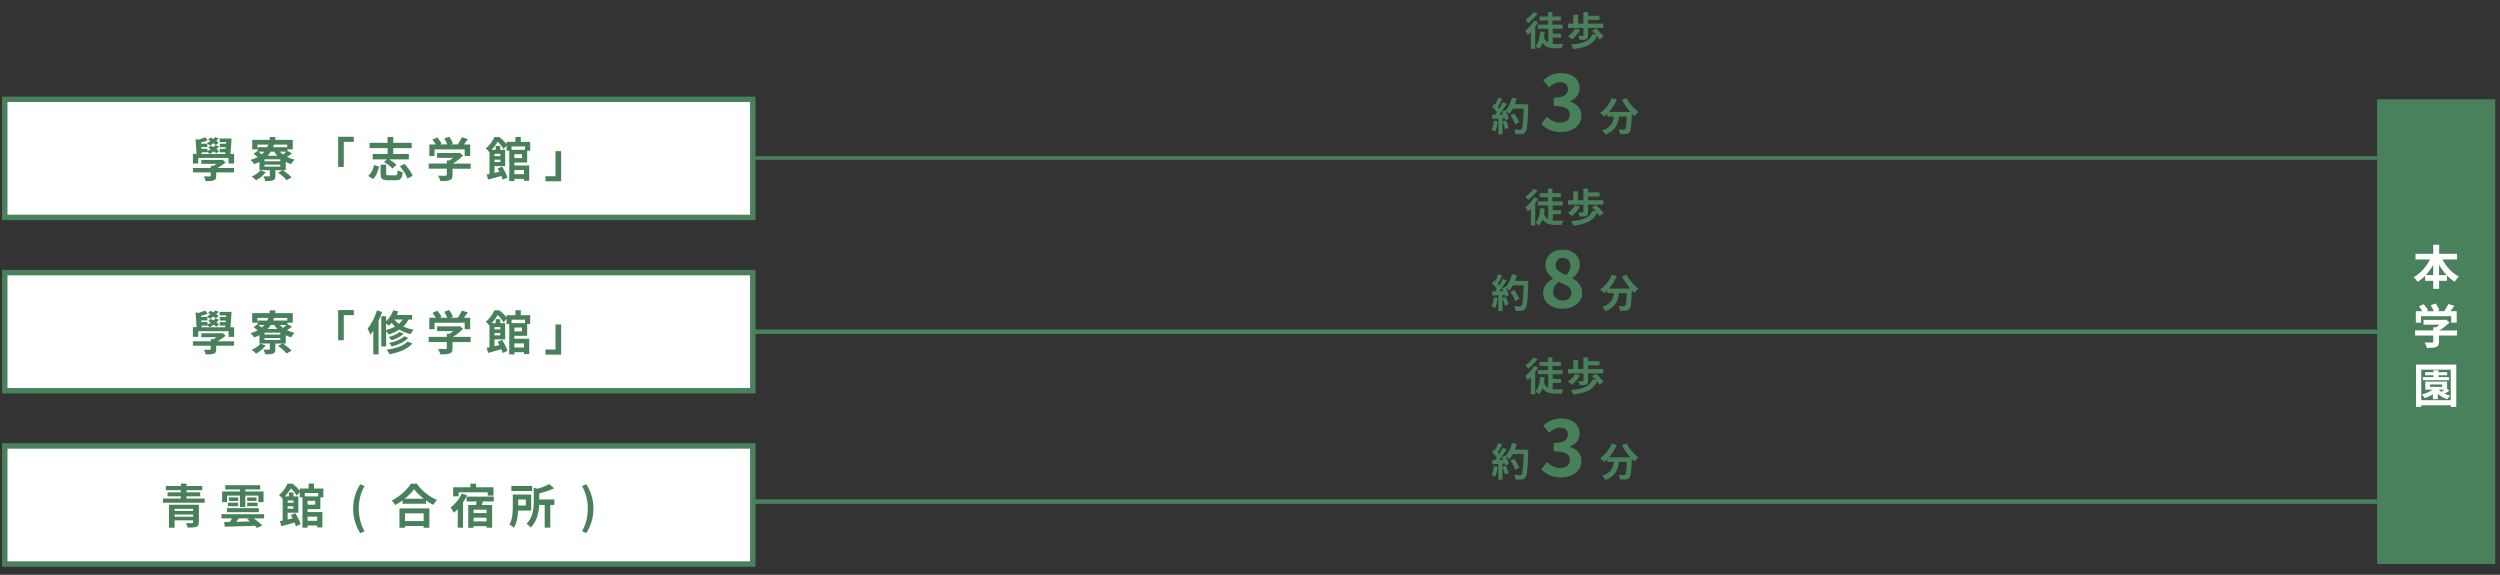
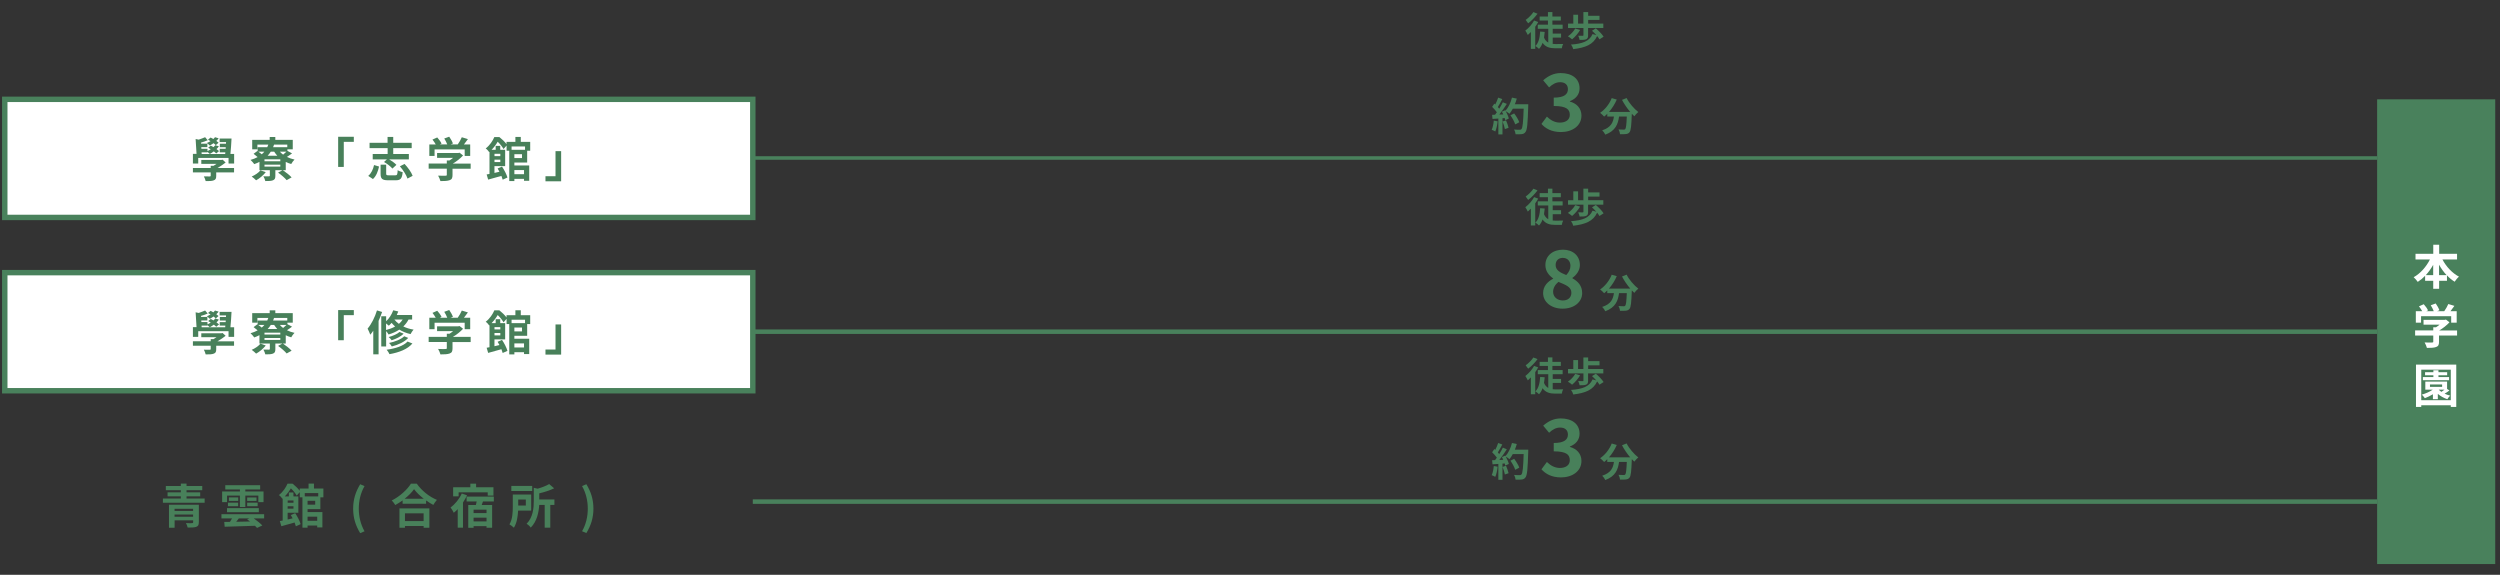
<svg xmlns="http://www.w3.org/2000/svg" id="_レイヤー_1" data-name="レイヤー 1" width="635" height="146" viewBox="0 0 635 146">
  <rect x="0" y="0" width="635" height="146" fill="#333333" stroke="none" />
  <defs>
    <style>
      .cls-1 {
        stroke-miterlimit: 10;
        stroke-width: 1.38px;
      }

      .cls-1, .cls-2, .cls-3 {
        stroke: #49815c;
      }

      .cls-1, .cls-4 {
        fill: #fff;
      }

      .cls-2 {
        stroke-width: 1.14px;
      }

      .cls-2, .cls-3 {
        fill: none;
      }

      .cls-3 {
        stroke-width: .9px;
      }

      .cls-5 {
        fill: #48805a;
      }

      .cls-5, .cls-4, .cls-6 {
        stroke-width: 0px;
      }

      .cls-6 {
        fill: #49815c;
      }
    </style>
  </defs>
  <line class="cls-3" x1="603.79" y1="40.13" x2="191.22" y2="40.13" />
  <line class="cls-2" x1="603.78" y1="84.25" x2="191.21" y2="84.25" />
  <line class="cls-2" x1="603.78" y1="127.41" x2="191.21" y2="127.41" />
  <g>
    <rect class="cls-1" x="1.21" y="25.23" width="190" height="30" />
    <g>
      <path class="cls-5" d="M59.47,39.08v2.46h-1.42v-1.43h-7.7v1.43h-1.35v-2.46h.92l-.23-3.77.78.16c.56-.18,1.21-.44,1.63-.62l.66.77c-.5.24-1.14.44-1.69.59v.28h1.6v.89h-1.54l.02.41h1.55v.59c.29-.14.56-.3.83-.47-.22-.13-.44-.26-.65-.38l.66-.54c.22.11.46.24.7.38.17-.16.32-.32.44-.49l.92.28c-.17.24-.37.48-.61.7.25.18.48.36.65.52l-.72.6c-.14-.16-.36-.34-.61-.53-.34.25-.68.47-1.01.65-.13-.13-.38-.36-.6-.52v.11h-1.5l.02.42h5.98l.04-.42h-1.43v-.89h1.51l.02-.41h-1.5v-.89h1.56l.02-.41h-1.63v-.9h3.02c-.06,1.27-.16,2.79-.28,3.91h.91ZM57.31,41.28c-.6.48-1.34.97-2.07,1.39h4.21v1.12h-4.53v.88c0,.66-.13.96-.64,1.14-.48.19-1.14.19-2.04.19-.07-.37-.28-.86-.46-1.2.59.02,1.3.02,1.49.02.19-.01.25-.05.25-.2v-.83h-4.52v-1.12h4.52v-.55h.71c.25-.14.52-.31.76-.49h-3.86v-1h5.1l.3-.07.79.72ZM54.82,36.86c-.14-.14-.34-.31-.56-.49-.32.23-.65.43-.96.6-.16-.17-.53-.49-.76-.65.32-.13.64-.29.94-.48-.22-.13-.43-.25-.64-.36l.66-.55c.22.11.46.24.7.38.16-.14.3-.3.42-.46l.92.28c-.17.23-.37.46-.6.66.23.17.43.32.58.46l-.7.61Z" />
      <path class="cls-5" d="M72.57,43.23h-.73c.77.52,1.74,1.27,2.23,1.83l-1.26.7c-.44-.54-1.4-1.37-2.18-1.92l1.13-.61h-1.82v1.43c0,.64-.13.95-.62,1.14-.48.18-1.09.19-1.93.19-.07-.38-.3-.88-.49-1.21.55.02,1.22.02,1.4.01s.24-.04.24-.18v-1.38h-2.64v-2.12c-.42.22-.85.41-1.32.58-.19-.28-.67-.83-.95-1.07.66-.19,1.27-.43,1.81-.72-.31-.28-.7-.59-1.03-.83l.95-.71.08.05v-1.02h2.45c.1-.2.19-.43.26-.66h-2.77v1.21h-1.32v-2.42h4.44v-.72h1.43v.72h4.43v2.42h-1.36v.38l1.18.64c-.44.32-.89.65-1.3.9.59.29,1.24.52,1.93.67-.28.26-.66.78-.84,1.13-.49-.14-.96-.31-1.39-.53v2.1ZM67.51,43.72c-.6.8-1.59,1.61-2.46,2.08-.25-.26-.79-.74-1.12-.96.86-.37,1.73-.96,2.22-1.57l1.35.46ZM65.59,38.52c.31.2.64.44.89.67.25-.2.47-.43.67-.67h-1.56ZM71.2,40.47h-4.02v.49h4.02v-.49ZM71.2,41.83h-4.02v.49h4.02v-.49ZM68.78,38.52c-.24.37-.5.72-.8,1.03h2.45c-.3-.31-.55-.66-.79-1.03h-.85ZM69.61,36.73c-.07.23-.16.44-.24.66h3.6v-.66h-3.36ZM71.08,38.52c.24.28.52.53.83.76.3-.24.61-.52.85-.76h-1.68Z" />
      <path class="cls-5" d="M89.87,34.73v1.3h-2.55v6.37h-1.43v-7.66h3.98Z" />
      <path class="cls-5" d="M93.53,44.68c.76-.64,1.25-1.67,1.48-2.76l1.27.38c-.26,1.2-.7,2.4-1.55,3.18l-1.2-.8ZM98.44,37.62h-4.57v-1.34h4.57v-1.49h1.44v1.49h4.69v1.34h-4.69v1.5h3.97v1.36h-5.01c.7.41,1.45.95,1.85,1.4l-1.03.94c-.41-.53-1.34-1.24-2.13-1.68l.76-.66h-3.62v-1.36h3.79v-1.5ZM100.4,44.53c.47,0,.56-.18.61-1.31.29.21.9.43,1.27.52-.16,1.64-.55,2.05-1.76,2.05h-1.93c-1.54,0-1.92-.4-1.92-1.67v-2.3h1.42v2.29c0,.36.1.42.66.42h1.66ZM102.76,41.64c.84.9,1.73,2.11,2.05,3.02l-1.31.7c-.28-.89-1.1-2.17-1.93-3.12l1.19-.6Z" />
      <path class="cls-5" d="M119.56,42.86h-4.62v1.59c0,.74-.16,1.12-.74,1.32-.56.2-1.31.23-2.33.23-.1-.41-.37-1.01-.59-1.39.77.04,1.66.04,1.9.02.25,0,.31-.05.31-.22v-1.56h-4.61v-1.31h4.61v-.79h.68c.31-.19.64-.42.92-.66h-4.07v-1.23h5.39l.31-.07.9.7c-.68.73-1.62,1.5-2.6,2.06h4.53v1.31ZM110.39,39.6h-1.34v-2.91h1.63c-.22-.4-.54-.86-.83-1.24l1.21-.54c.42.47.9,1.1,1.09,1.57l-.43.2h1.88c-.17-.47-.47-1.04-.76-1.5l1.26-.46c.38.52.78,1.25.94,1.73l-.58.23h1.81c.4-.56.8-1.26,1.03-1.82l1.55.47c-.32.46-.68.94-1.01,1.36h1.59v2.91h-1.4v-1.65h-7.65v1.65Z" />
      <path class="cls-5" d="M130.65,41.28v.74h3.77v3.9h-1.32v-.48h-2.45v.55h-1.3v-7.7h-.68v-1.33l-.77.89c-.29-.52-.9-1.31-1.49-1.85-.37.65-.88,1.37-1.55,2.05h1.04v-1h1.16v1h1.25v4.14h-2.72v1.73c.41-.1.84-.19,1.27-.3-.16-.29-.31-.56-.47-.83l1.12-.48c.58.86,1.16,2,1.38,2.78l-1.21.55c-.07-.28-.18-.6-.32-.96-1.19.35-2.4.68-3.37.94l-.38-1.31c.22-.04.46-.08.72-.13v-5.62l-.08.07c-.18-.28-.59-.74-.88-.92,1.08-.84,1.8-1.97,2.19-2.9h1.28c.64.5,1.39,1.21,1.82,1.81v-.58h2.25v-1.25h1.37v1.25h2.39v2.25h-.77v2.99h-3.26ZM125.6,39.07v.58h1.48v-.58h-1.48ZM127.08,41.17v-.61h-1.48v.61h1.48ZM129.94,37.2v.85h3.42v-.85h-3.42ZM132.59,39.17h-1.94v.98h1.94v-.98ZM130.65,43.2v1.04h2.45v-1.04h-2.45Z" />
      <path class="cls-5" d="M138.55,46.05v-1.29h2.55v-6.37h1.43v7.66h-3.98Z" />
    </g>
  </g>
  <g>
    <rect class="cls-1" x="1.21" y="69.25" width="190" height="30" />
    <g>
      <path class="cls-5" d="M59.47,83.1v2.46h-1.42v-1.43h-7.7v1.43h-1.35v-2.46h.92l-.23-3.77.78.16c.56-.18,1.21-.44,1.63-.62l.66.77c-.5.24-1.14.44-1.69.59v.28h1.6v.89h-1.54l.02.41h1.55v.59c.29-.14.56-.3.83-.47-.22-.13-.44-.26-.65-.38l.66-.54c.22.11.46.24.7.38.17-.16.32-.32.44-.49l.92.28c-.17.24-.37.48-.61.7.25.18.48.36.65.52l-.72.6c-.14-.16-.36-.34-.61-.53-.34.25-.68.47-1.01.65-.13-.13-.38-.36-.6-.52v.11h-1.5l.02.42h5.98l.04-.42h-1.43v-.89h1.51l.02-.41h-1.5v-.89h1.56l.02-.41h-1.63v-.9h3.02c-.06,1.27-.16,2.79-.28,3.91h.91ZM57.31,85.3c-.6.48-1.34.97-2.07,1.39h4.21v1.12h-4.53v.88c0,.66-.13.96-.64,1.14-.48.19-1.14.19-2.04.19-.07-.37-.28-.86-.46-1.2.59.02,1.3.02,1.49.02.19-.01.25-.05.25-.2v-.83h-4.52v-1.12h4.52v-.55h.71c.25-.14.52-.31.76-.49h-3.86v-1h5.1l.3-.07.79.72ZM54.82,80.88c-.14-.14-.34-.31-.56-.49-.32.23-.65.43-.96.6-.16-.17-.53-.49-.76-.65.32-.13.64-.29.94-.48-.22-.13-.43-.25-.64-.36l.66-.55c.22.11.46.24.7.38.16-.14.3-.3.42-.46l.92.28c-.17.23-.37.46-.6.66.23.17.43.32.58.46l-.7.61Z" />
      <path class="cls-5" d="M72.57,87.25h-.73c.77.52,1.74,1.27,2.23,1.83l-1.26.7c-.44-.54-1.4-1.37-2.18-1.92l1.13-.61h-1.82v1.43c0,.64-.13.95-.62,1.14-.48.18-1.09.19-1.93.19-.07-.38-.3-.88-.49-1.21.55.02,1.22.02,1.4.01s.24-.04.24-.18v-1.38h-2.64v-2.12c-.42.22-.85.41-1.32.58-.19-.28-.67-.83-.95-1.07.66-.19,1.27-.43,1.81-.72-.31-.28-.7-.59-1.03-.83l.95-.71.08.05v-1.02h2.45c.1-.2.19-.43.26-.66h-2.77v1.21h-1.32v-2.42h4.44v-.72h1.43v.72h4.43v2.42h-1.36v.38l1.18.64c-.44.32-.89.65-1.3.9.59.29,1.24.52,1.93.67-.28.26-.66.78-.84,1.13-.49-.14-.96-.31-1.39-.53v2.1ZM67.51,87.74c-.6.8-1.59,1.61-2.46,2.08-.25-.26-.79-.74-1.12-.96.86-.37,1.73-.96,2.22-1.57l1.35.46ZM65.59,82.54c.31.2.64.44.89.67.25-.2.47-.43.67-.67h-1.56ZM71.2,84.49h-4.02v.49h4.02v-.49ZM71.2,85.85h-4.02v.49h4.02v-.49ZM68.78,82.54c-.24.37-.5.72-.8,1.03h2.45c-.3-.31-.55-.66-.79-1.03h-.85ZM69.61,80.75c-.07.23-.16.44-.24.66h3.6v-.66h-3.36ZM71.08,82.54c.24.28.52.53.83.76.3-.24.61-.52.85-.76h-1.68Z" />
      <path class="cls-5" d="M89.87,78.75v1.3h-2.55v6.37h-1.43v-7.66h3.98Z" />
      <path class="cls-5" d="M97.05,79.24c-.25.74-.55,1.52-.89,2.27v8.49h-1.35v-6c-.24.36-.49.71-.76,1.01-.12-.34-.46-1.16-.68-1.54.96-1.13,1.85-2.88,2.38-4.63l1.31.4ZM103.77,81.16c-.35.68-.8,1.26-1.33,1.76.74.36,1.62.65,2.61.8-.25.26-.6.8-.77,1.14-1.1-.24-2.06-.65-2.85-1.14-.8.53-1.73.94-2.73,1.24-.11-.22-.38-.59-.62-.86v3.91h-1.24v-7.68h1.24v1.27c.78-.73,1.43-1.75,1.8-2.79l1.28.3c-.11.3-.24.61-.38.9h3.9v1.15h-.9ZM98.07,83.82c.85-.22,1.62-.5,2.29-.89-.34-.3-.64-.61-.89-.92-.22.26-.46.5-.7.72-.16-.16-.44-.38-.71-.58v1.67ZM104.75,87.25c-1.25,1.46-3.37,2.27-5.82,2.71-.16-.35-.44-.82-.72-1.13,2.21-.3,4.28-.95,5.31-2.08l1.22.49ZM102.53,84.75c-.74.76-1.93,1.32-3.05,1.68-.17-.26-.48-.6-.76-.82,1.02-.26,2.17-.75,2.76-1.29l1.04.43ZM103.69,85.83c-.95,1.03-2.54,1.75-4.17,2.17-.16-.26-.44-.66-.7-.89,1.5-.31,3.06-.91,3.85-1.7l1.02.42ZM100.17,81.16c.3.38.68.77,1.15,1.1.38-.32.7-.68.96-1.1h-2.11Z" />
      <path class="cls-5" d="M119.56,86.88h-4.62v1.59c0,.74-.16,1.12-.74,1.32-.56.2-1.31.23-2.33.23-.1-.41-.37-1.01-.59-1.39.77.04,1.66.04,1.9.02.25,0,.31-.05.31-.22v-1.56h-4.61v-1.31h4.61v-.79h.68c.31-.19.64-.42.92-.66h-4.07v-1.23h5.39l.31-.07.9.7c-.68.73-1.62,1.5-2.6,2.06h4.53v1.31ZM110.39,83.62h-1.34v-2.91h1.63c-.22-.4-.54-.86-.83-1.24l1.21-.54c.42.47.9,1.1,1.09,1.57l-.43.2h1.88c-.17-.47-.47-1.04-.76-1.5l1.26-.46c.38.52.78,1.25.94,1.73l-.58.23h1.81c.4-.56.8-1.26,1.03-1.82l1.55.47c-.32.46-.68.94-1.01,1.36h1.59v2.91h-1.4v-1.65h-7.65v1.65Z" />
      <path class="cls-5" d="M130.65,85.3v.74h3.77v3.9h-1.32v-.48h-2.45v.55h-1.3v-7.7h-.68v-1.33l-.77.89c-.29-.52-.9-1.31-1.49-1.85-.37.65-.88,1.37-1.55,2.05h1.04v-1h1.16v1h1.25v4.14h-2.72v1.73c.41-.1.84-.19,1.27-.3-.16-.29-.31-.56-.47-.83l1.12-.48c.58.86,1.16,2,1.38,2.78l-1.21.55c-.07-.28-.18-.6-.32-.96-1.19.35-2.4.68-3.37.94l-.38-1.31c.22-.04.46-.08.72-.13v-5.62l-.08.07c-.18-.28-.59-.74-.88-.92,1.08-.84,1.8-1.97,2.19-2.9h1.28c.64.5,1.39,1.21,1.82,1.81v-.58h2.25v-1.25h1.37v1.25h2.39v2.25h-.77v2.99h-3.26ZM125.6,83.09v.58h1.48v-.58h-1.48ZM127.08,85.19v-.61h-1.48v.61h1.48ZM129.94,81.22v.85h3.42v-.85h-3.42ZM132.59,83.19h-1.94v.98h1.94v-.98ZM130.65,87.22v1.04h2.45v-1.04h-2.45Z" />
      <path class="cls-5" d="M138.55,90.07v-1.29h2.55v-6.37h1.43v7.66h-3.98Z" />
    </g>
  </g>
  <g>
-     <rect class="cls-1" x="1.21" y="113.27" width="190" height="30" />
    <g>
      <path class="cls-5" d="M51.98,126.62v1.07h-10.6v-1.07h4.55v-.56h-3.37v-1.01h3.37v-.54h-3.81v-1.07h3.81v-.61h1.45v.61h3.99v1.07h-3.99v.54h3.47v1.01h-3.47v.56h4.61ZM50.5,132.67c0,.67-.17.97-.66,1.15-.49.17-1.21.18-2.17.18-.07-.35-.26-.82-.44-1.14.59.04,1.37.04,1.55.02.22-.01.28-.06.28-.24v-.47h-4.71v1.87h-1.43v-5.83h7.59v4.45ZM44.34,129.24v.53h4.71v-.53h-4.71ZM49.05,131.25v-.55h-4.71v.55h4.71Z" />
      <path class="cls-5" d="M67.1,131.68h-2.63c.79.55,1.67,1.26,2.16,1.79l-1.34.62c-.13-.16-.31-.34-.52-.54-2.81.11-5.72.18-7.7.24l-.11-1.22c.43,0,.92-.01,1.45-.01.18-.28.36-.58.53-.88h-2.69v-1.08h10.84v1.08ZM57.68,127.54h-1.26v-2.7h4.52v-.52h-3.72v-1.08h8.86v1.08h-3.77v.52h4.63v2.7h-1.32v-1.65h-3.31v2.89h-1.38v-2.89h-3.26v1.65ZM57.66,129.07h8.08v1.03h-8.08v-1.03ZM57.9,127.68h2.59v.9h-2.59v-.9ZM60.51,127.23h-2.36v-.89h2.36v.89ZM60.66,131.68c-.22.3-.46.59-.67.85,1.1-.02,2.3-.04,3.51-.07-.25-.19-.5-.37-.73-.53l.55-.25h-2.66ZM65.15,126.35v.89h-2.37v-.89h2.37ZM62.78,127.68h2.66v.9h-2.66v-.9Z" />
      <path class="cls-5" d="M78.12,129.32v.74h3.77v3.9h-1.32v-.48h-2.45v.55h-1.3v-7.7h-.68v-1.33l-.77.89c-.29-.52-.9-1.31-1.49-1.85-.37.65-.88,1.37-1.55,2.05h1.04v-1h1.16v1h1.25v4.14h-2.72v1.73c.41-.1.84-.19,1.27-.3-.16-.29-.31-.56-.47-.83l1.12-.48c.58.86,1.16,2,1.38,2.78l-1.21.55c-.07-.28-.18-.6-.32-.96-1.19.35-2.4.68-3.37.94l-.38-1.31c.22-.04.46-.08.72-.13v-5.62l-.08.07c-.18-.28-.59-.74-.88-.92,1.08-.84,1.8-1.97,2.19-2.9h1.28c.64.5,1.39,1.21,1.82,1.81v-.58h2.25v-1.25h1.37v1.25h2.39v2.25h-.77v2.99h-3.26ZM73.07,127.11v.58h1.48v-.58h-1.48ZM74.54,129.21v-.61h-1.48v.61h1.48ZM77.41,125.24v.85h3.42v-.85h-3.42ZM80.06,127.21h-1.94v.98h1.94v-.98ZM78.12,131.24v1.04h2.45v-1.04h-2.45Z" />
      <path class="cls-5" d="M89.7,129.2c0-2.39.66-4.35,1.79-6.2l1.1.47c-1.01,1.75-1.46,3.78-1.46,5.73s.46,3.99,1.46,5.75l-1.1.47c-1.13-1.86-1.79-3.8-1.79-6.21Z" />
      <path class="cls-5" d="M105.85,122.84c1.28,1.83,3.23,3.36,5.13,4.13-.35.37-.67.84-.92,1.28-.61-.31-1.23-.71-1.83-1.14v.83h-5.97v-.84c-.59.43-1.22.83-1.86,1.18-.19-.35-.59-.86-.9-1.16,2.06-1,3.98-2.81,4.88-4.27h1.48ZM101.46,129.13h7.6v4.92h-1.46v-.44h-4.74v.44h-1.4v-4.92ZM107.63,126.68c-1-.78-1.88-1.64-2.46-2.43-.56.8-1.4,1.66-2.39,2.43h4.85ZM102.86,130.39v1.96h4.74v-1.96h-4.74Z" />
      <path class="cls-5" d="M118.63,125.81c-.29.61-.64,1.23-1.03,1.82v6.4h-1.34v-4.71c-.32.35-.66.66-1,.92-.14-.3-.55-1.02-.82-1.34,1.14-.82,2.23-2.16,2.85-3.55l1.33.46ZM116.49,126.06h-1.39v-2.29h4.37v-.92h1.46v.92h4.41v2.12h-1.46v-.84h-7.39v1.01ZM122.67,127.38l-.32.89h2.65v5.78h-1.42v-.41h-3.29v.42h-1.35v-5.79h1.94c.06-.29.13-.59.19-.89h-2.55v-1.25h6.91v1.25h-2.76ZM123.58,129.46h-3.29v.86h3.29v-.86ZM123.58,132.43v-.95h-3.29v.95h3.29Z" />
      <path class="cls-5" d="M131.6,129.69c-.07,1.46-.32,3.18-1.07,4.35-.23-.24-.82-.68-1.13-.85.79-1.28.85-3.15.85-4.53v-3.05h4.67v4.08h-3.32ZM135.18,124.71h-5.3v-1.29h5.3v1.29ZM131.63,126.89v1.52h1.93v-1.52h-1.93ZM140.84,128.25h-1.07v5.78h-1.42v-5.78h-1.39c-.11,1.83-.55,4.16-2.15,5.76-.19-.3-.72-.79-1.06-.96,1.67-1.69,1.83-4.07,1.83-5.84v-3.31l.98.23c1.12-.32,2.23-.76,2.93-1.18l1.26,1.08c-1.1.53-2.48.97-3.78,1.28v1.56h3.85v1.38Z" />
      <path class="cls-5" d="M147.84,134.94c1.01-1.75,1.46-3.77,1.46-5.75s-.46-3.98-1.46-5.73l1.09-.47c1.14,1.85,1.8,3.81,1.8,6.2s-.66,4.35-1.8,6.21l-1.09-.47Z" />
    </g>
  </g>
  <g>
    <rect class="cls-6" x="559.76" y="69.25" width="118.04" height="30" transform="translate(703.04 -534.53) rotate(90)" />
    <g>
      <path class="cls-4" d="M620.39,65.92c.94,1.8,2.47,3.45,4.19,4.35-.36.29-.85.89-1.1,1.29-.7-.43-1.35-.97-1.95-1.61v1.37h-1.99v2.03h-1.5v-2.03h-2.06v-1.26c-.58.6-1.21,1.12-1.87,1.54-.25-.36-.71-.91-1.04-1.19,1.69-.92,3.2-2.65,4.13-4.5h-3.66v-1.44h4.51v-2.31h1.5v2.31h4.54v1.44h-3.68ZM618.03,69.88v-2.61c-.54.96-1.17,1.85-1.88,2.61h1.88ZM621.43,69.88c-.72-.77-1.37-1.67-1.91-2.64v2.64h1.91Z" />
      <path class="cls-4" d="M624.13,85.23h-4.62v1.59c0,.74-.16,1.12-.74,1.32-.56.2-1.31.23-2.33.23-.1-.41-.37-1.01-.59-1.39.77.04,1.66.04,1.89.02.25,0,.31-.05.31-.21v-1.56h-4.61v-1.31h4.61v-.79h.68c.31-.19.63-.42.92-.66h-4.07v-1.23h5.38l.31-.07.9.7c-.68.73-1.62,1.5-2.6,2.06h4.53v1.31ZM614.96,81.96h-1.34v-2.91h1.63c-.22-.4-.54-.86-.83-1.24l1.21-.54c.42.47.9,1.1,1.09,1.57l-.43.2h1.88c-.17-.47-.47-1.04-.76-1.5l1.26-.46c.38.52.78,1.25.94,1.73l-.58.23h1.81c.4-.56.8-1.26,1.03-1.82l1.55.47c-.32.46-.68.94-1.01,1.36h1.59v2.91h-1.4v-1.65h-7.65v1.65Z" />
      <path class="cls-4" d="M623.89,92.61v10.75h-1.39v-.43h-7.5v.43h-1.34v-10.75h10.23ZM622.5,101.65v-7.76h-7.5v7.76h7.5ZM622.15,99.18c-.38.3-.83.59-1.22.82.44.2.94.38,1.42.49-.24.22-.58.64-.72.91-.88-.29-1.74-.77-2.42-1.35v1.34h-1.25v-1.25c-.66.41-1.37.74-2.05,1-.14-.23-.53-.68-.77-.9.98-.29,2-.72,2.77-1.26h-1.88v-2.05h5.53v1.86l.6.39ZM622.08,96.57h-6.67v-.8h2.67v-.46h-2.11v-.77h2.11v-.5h1.29v.5h2.21v.77h-2.21v.46h2.7v.8ZM617.21,98.26h3.09v-.6h-3.09v.6ZM619.45,99.01c.19.18.41.36.66.53.25-.17.53-.37.78-.56h-1.4l-.04.04Z" />
    </g>
  </g>
  <g>
    <g>
      <path class="cls-5" d="M380.4,30.81c-.1.94-.31,1.94-.6,2.58-.21-.13-.65-.34-.91-.43.29-.59.45-1.48.53-2.32l.98.17ZM388.18,26.48s0,.4-.01.55c-.13,4.38-.27,5.96-.69,6.49-.28.38-.54.49-.96.55-.36.06-.98.05-1.56.03-.02-.34-.18-.86-.4-1.2.63.06,1.2.06,1.47.06.19,0,.3-.04.42-.17.3-.31.45-1.77.56-5.18h-2.76c-.27.49-.55.93-.85,1.29-.2-.18-.64-.48-.94-.66.35.63.67,1.37.78,1.87l-.9.42c-.03-.16-.08-.34-.14-.54l-.57.04v4.11h-1.05v-4.03l-1.48.1-.1-1.04.74-.03c.15-.19.31-.4.46-.62-.29-.43-.78-.97-1.2-1.37l.56-.82c.08.07.16.14.24.21.28-.55.56-1.22.73-1.74l1.05.37c-.36.69-.77,1.46-1.13,2.02.13.14.25.29.35.42.36-.56.68-1.14.92-1.64l1.01.42c-.56.88-1.26,1.9-1.91,2.71l1.01-.04c-.11-.24-.23-.48-.35-.69l.84-.37.07.12c.74-.79,1.33-2.07,1.65-3.33l1.22.26c-.13.49-.3.97-.49,1.43h3.41ZM382.53,30.58c.27.59.53,1.37.65,1.88l-.94.33c-.08-.51-.34-1.32-.59-1.93l.88-.28ZM384.87,31.6c-.19-.63-.71-1.59-1.22-2.31l.95-.48c.52.69,1.09,1.61,1.3,2.24l-1.03.55Z" />
      <path class="cls-5" d="M391.53,31.48l1.38-1.86c.88.86,1.96,1.52,3.3,1.52,1.5,0,2.52-.72,2.52-1.96,0-1.4-.86-2.26-4.08-2.26v-2.12c2.72,0,3.6-.9,3.6-2.14,0-1.12-.72-1.78-1.98-1.78-1.06,0-1.92.5-2.8,1.32l-1.5-1.8c1.28-1.12,2.7-1.84,4.44-1.84,2.86,0,4.8,1.4,4.8,3.88,0,1.56-.92,2.64-2.46,3.26v.1c1.66.44,2.94,1.66,2.94,3.56,0,2.64-2.38,4.18-5.2,4.18-2.34,0-3.92-.88-4.96-2.06Z" />
      <path class="cls-5" d="M413.16,24.9c.63,1.27,1.88,2.72,2.97,3.56-.32.25-.78.73-1.01,1.07-.21-.19-.42-.41-.64-.64v.07c-.11,3.02-.23,4.2-.58,4.62-.25.32-.52.42-.91.47-.34.05-.92.05-1.51.03-.02-.36-.18-.86-.39-1.2.55.04,1.07.05,1.32.05.18,0,.29-.02.4-.14.2-.21.31-1.1.4-3.19h-1.97c-.25,1.92-.9,3.63-3.49,4.6-.15-.34-.5-.83-.79-1.1,2.26-.73,2.78-2.04,2.98-3.5h-1.69v-.7c-.26.27-.53.51-.8.72-.22-.27-.73-.75-1.02-.96,1.25-.84,2.35-2.22,2.95-3.74l1.28.37c-.49,1.15-1.19,2.25-1.98,3.15h5.4c-.79-.92-1.54-2.02-2.09-3.07l1.17-.47Z" />
    </g>
    <g>
-       <path class="cls-5" d="M390.7,5.59c-.21.41-.46.81-.75,1.2v5.62h-1.11v-4.27c-.26.27-.52.52-.78.74-.11-.26-.44-.86-.63-1.11.85-.63,1.72-1.6,2.23-2.56l1.04.38ZM390.53,3.49c-.62.86-1.55,1.83-2.38,2.43-.15-.24-.45-.65-.63-.86.72-.5,1.55-1.34,1.96-1.99l1.05.42ZM394.39,11.15c.25.03.5.04.76.04.32,0,1.46,0,1.89-.02-.16.26-.3.78-.34,1.09h-1.65c-1.38,0-2.47-.28-3.24-1.37-.21.61-.51,1.11-.9,1.53-.18-.19-.66-.59-.92-.74.82-.79,1.12-2.11,1.21-3.66l1.16.09c-.04.51-.1.98-.18,1.43.26.63.62,1.03,1.08,1.27v-3.49h-2.66v-1.05h2.58v-1.05h-2.11v-1.02h2.11v-1.14h1.13v1.14h2.14v1.02h-2.14v1.05h2.6v1.05h-2.52v1.21h2.12v1.02h-2.12v1.6Z" />
+       <path class="cls-5" d="M390.7,5.59c-.21.41-.46.81-.75,1.2v5.62h-1.11v-4.27c-.26.27-.52.52-.78.74-.11-.26-.44-.86-.63-1.11.85-.63,1.72-1.6,2.23-2.56ZM390.53,3.49c-.62.86-1.55,1.83-2.38,2.43-.15-.24-.45-.65-.63-.86.72-.5,1.55-1.34,1.96-1.99l1.05.42ZM394.39,11.15c.25.03.5.04.76.04.32,0,1.46,0,1.89-.02-.16.26-.3.78-.34,1.09h-1.65c-1.38,0-2.47-.28-3.24-1.37-.21.61-.51,1.11-.9,1.53-.18-.19-.66-.59-.92-.74.82-.79,1.12-2.11,1.21-3.66l1.16.09c-.04.51-.1.98-.18,1.43.26.63.62,1.03,1.08,1.27v-3.49h-2.66v-1.05h2.58v-1.05h-2.11v-1.02h2.11v-1.14h1.13v1.14h2.14v1.02h-2.14v1.05h2.6v1.05h-2.52v1.21h2.12v1.02h-2.12v1.6Z" />
      <path class="cls-5" d="M401.34,7.62c-.51.89-1.32,1.8-2.03,2.37-.24-.23-.77-.6-1.06-.77.72-.47,1.44-1.24,1.86-1.98l1.23.38ZM402.19,7.12h-3.91v-1.12h1.34v-2.26h1.21v2.26h1.35v-2.93h1.21v.94h2.88v1.06h-2.88v.93h3.85v1.12h-3.87v1.86c0,.54-.11.84-.5,1-.4.16-.93.16-1.65.16-.05-.32-.21-.77-.36-1.07.44.02.99.02,1.13.02.15,0,.2-.04.2-.14v-1.83ZM406.26,10c-.13-.24-.34-.54-.59-.84-1,2.17-2.95,2.94-6.06,3.32-.1-.38-.33-.86-.57-1.16,2.86-.21,4.65-.8,5.47-2.67l.96.27c-.35-.39-.74-.79-1.1-1.11l.97-.61c.72.61,1.59,1.49,1.97,2.12l-1.05.68Z" />
    </g>
  </g>
  <g>
    <g>
-       <path class="cls-5" d="M380.4,75.67c-.1.94-.31,1.94-.6,2.58-.21-.13-.65-.34-.91-.43.29-.59.45-1.48.53-2.32l.98.17ZM388.18,71.34s0,.4-.01.55c-.13,4.38-.27,5.96-.69,6.49-.28.38-.54.49-.96.55-.36.06-.98.05-1.56.03-.02-.34-.18-.86-.4-1.2.63.06,1.2.06,1.47.06.19,0,.3-.04.42-.17.3-.31.45-1.77.56-5.18h-2.76c-.27.49-.55.93-.85,1.29-.2-.18-.64-.48-.94-.66.35.63.67,1.37.78,1.87l-.9.42c-.03-.16-.08-.34-.14-.54l-.57.04v4.11h-1.05v-4.03l-1.48.1-.1-1.04.74-.03c.15-.19.31-.4.46-.62-.29-.43-.78-.97-1.2-1.37l.56-.82c.08.07.16.14.24.21.28-.55.56-1.22.73-1.74l1.05.37c-.36.69-.77,1.46-1.13,2.02.13.14.25.29.35.42.36-.56.68-1.14.92-1.64l1.01.42c-.56.88-1.26,1.9-1.91,2.71l1.01-.04c-.11-.24-.23-.48-.35-.69l.84-.37.07.12c.74-.79,1.33-2.07,1.65-3.33l1.22.26c-.13.49-.3.97-.49,1.43h3.41ZM382.53,75.44c.27.59.53,1.37.65,1.88l-.94.33c-.08-.51-.34-1.32-.59-1.93l.88-.28ZM384.87,76.46c-.19-.63-.71-1.59-1.22-2.31l.95-.48c.52.69,1.09,1.61,1.3,2.24l-1.03.55Z" />
      <path class="cls-5" d="M391.95,74.44c0-1.78,1.18-2.92,2.54-3.64v-.08c-1.12-.82-1.96-1.88-1.96-3.4,0-2.38,1.9-3.9,4.46-3.9s4.3,1.56,4.3,3.92c0,1.42-.96,2.58-1.9,3.24v.1c1.34.76,2.48,1.82,2.48,3.76,0,2.24-1.98,3.96-4.98,3.96-2.82,0-4.94-1.64-4.94-3.96ZM399.13,74.34c0-1.44-1.38-1.96-3.28-2.74-.78.62-1.36,1.5-1.36,2.52,0,1.34,1.1,2.2,2.48,2.2,1.26,0,2.16-.7,2.16-1.98ZM398.89,67.54c0-1.2-.72-2.04-1.96-2.04-1,0-1.8.64-1.8,1.82,0,1.32,1.16,1.94,2.7,2.54.68-.72,1.06-1.5,1.06-2.32Z" />
      <path class="cls-5" d="M413.16,69.76c.63,1.27,1.88,2.72,2.97,3.56-.32.25-.78.73-1.01,1.07-.21-.19-.42-.41-.64-.64v.07c-.11,3.02-.23,4.2-.58,4.62-.25.32-.52.42-.91.47-.34.05-.92.05-1.51.03-.02-.36-.18-.86-.39-1.2.55.04,1.07.05,1.32.05.18,0,.29-.02.4-.14.2-.21.31-1.1.4-3.19h-1.97c-.25,1.92-.9,3.63-3.49,4.6-.15-.34-.5-.83-.79-1.1,2.26-.73,2.78-2.04,2.98-3.5h-1.69v-.7c-.26.27-.53.51-.8.72-.22-.27-.73-.75-1.02-.96,1.25-.84,2.35-2.22,2.95-3.74l1.28.37c-.49,1.15-1.19,2.25-1.98,3.15h5.4c-.79-.92-1.54-2.02-2.09-3.07l1.17-.47Z" />
    </g>
    <g>
      <path class="cls-5" d="M390.7,50.45c-.21.41-.46.81-.75,1.2v5.62h-1.11v-4.27c-.26.27-.52.52-.78.74-.11-.26-.44-.86-.63-1.11.85-.63,1.72-1.6,2.23-2.56l1.04.38ZM390.53,48.35c-.62.86-1.55,1.83-2.38,2.43-.15-.24-.45-.65-.63-.86.72-.5,1.55-1.34,1.96-1.99l1.05.42ZM394.39,56.01c.25.03.5.04.76.04.32,0,1.46,0,1.89-.02-.16.26-.3.78-.34,1.09h-1.65c-1.38,0-2.47-.28-3.24-1.37-.21.61-.51,1.11-.9,1.53-.18-.19-.66-.59-.92-.74.82-.79,1.12-2.11,1.21-3.66l1.16.09c-.04.51-.1.98-.18,1.43.26.63.62,1.03,1.08,1.27v-3.49h-2.66v-1.05h2.58v-1.05h-2.11v-1.02h2.11v-1.14h1.13v1.14h2.14v1.02h-2.14v1.05h2.6v1.05h-2.52v1.21h2.12v1.02h-2.12v1.6Z" />
      <path class="cls-5" d="M401.34,52.48c-.51.89-1.32,1.8-2.03,2.37-.24-.23-.77-.6-1.06-.77.72-.47,1.44-1.24,1.86-1.98l1.23.38ZM402.19,51.98h-3.91v-1.12h1.34v-2.26h1.21v2.26h1.35v-2.93h1.21v.94h2.88v1.06h-2.88v.93h3.85v1.12h-3.87v1.86c0,.54-.11.84-.5,1-.4.16-.93.16-1.65.16-.05-.32-.21-.77-.36-1.07.44.02.99.02,1.13.02.15,0,.2-.04.2-.14v-1.83ZM406.26,54.86c-.13-.24-.34-.54-.59-.84-1,2.17-2.95,2.94-6.06,3.32-.1-.38-.33-.86-.57-1.16,2.86-.21,4.65-.8,5.47-2.67l.96.27c-.35-.39-.74-.79-1.1-1.11l.97-.61c.72.61,1.59,1.49,1.97,2.12l-1.05.68Z" />
    </g>
  </g>
  <g>
    <g>
      <path class="cls-5" d="M380.4,118.54c-.1.94-.31,1.94-.6,2.58-.21-.13-.65-.34-.91-.43.29-.59.45-1.48.53-2.32l.98.17ZM388.18,114.21s0,.4-.01.55c-.13,4.38-.27,5.96-.69,6.49-.28.38-.54.49-.96.55-.36.06-.98.05-1.56.03-.02-.34-.18-.86-.4-1.2.63.06,1.2.06,1.47.06.19,0,.3-.04.42-.17.3-.31.45-1.77.56-5.18h-2.76c-.27.49-.55.93-.85,1.29-.2-.18-.64-.48-.94-.66.35.63.67,1.37.78,1.87l-.9.42c-.03-.16-.08-.34-.14-.54l-.57.04v4.11h-1.05v-4.03l-1.48.1-.1-1.04.74-.03c.15-.19.31-.4.46-.62-.29-.43-.78-.97-1.2-1.37l.56-.82c.08.07.16.14.24.21.28-.55.56-1.22.73-1.74l1.05.37c-.36.69-.77,1.46-1.13,2.02.13.14.25.29.35.42.36-.56.68-1.14.92-1.64l1.01.42c-.56.88-1.26,1.9-1.91,2.71l1.01-.04c-.11-.24-.23-.48-.35-.69l.84-.37.07.12c.74-.79,1.33-2.07,1.65-3.33l1.22.26c-.13.49-.3.97-.49,1.43h3.41ZM382.53,118.31c.27.59.53,1.37.65,1.88l-.94.33c-.08-.51-.34-1.32-.59-1.93l.88-.28ZM384.87,119.33c-.19-.63-.71-1.59-1.22-2.31l.95-.48c.52.69,1.09,1.61,1.3,2.24l-1.03.55Z" />
      <path class="cls-5" d="M391.53,119.2l1.38-1.86c.88.86,1.96,1.52,3.3,1.52,1.5,0,2.52-.72,2.52-1.96,0-1.4-.86-2.26-4.08-2.26v-2.12c2.72,0,3.6-.9,3.6-2.14,0-1.12-.72-1.78-1.98-1.78-1.06,0-1.92.5-2.8,1.32l-1.5-1.8c1.28-1.12,2.7-1.84,4.44-1.84,2.86,0,4.8,1.4,4.8,3.88,0,1.56-.92,2.64-2.46,3.26v.1c1.66.44,2.94,1.66,2.94,3.56,0,2.64-2.38,4.18-5.2,4.18-2.34,0-3.92-.88-4.96-2.06Z" />
      <path class="cls-5" d="M413.16,112.63c.63,1.27,1.88,2.72,2.97,3.56-.32.25-.78.73-1.01,1.07-.21-.19-.42-.41-.64-.64v.07c-.11,3.02-.23,4.2-.58,4.62-.25.32-.52.42-.91.47-.34.05-.92.05-1.51.03-.02-.36-.18-.86-.39-1.2.55.04,1.07.05,1.32.05.18,0,.29-.02.4-.14.2-.21.31-1.1.4-3.19h-1.97c-.25,1.92-.9,3.63-3.49,4.6-.15-.34-.5-.83-.79-1.1,2.26-.73,2.78-2.04,2.98-3.5h-1.69v-.7c-.26.27-.53.51-.8.72-.22-.27-.73-.75-1.02-.96,1.25-.84,2.35-2.22,2.95-3.74l1.28.37c-.49,1.15-1.19,2.25-1.98,3.15h5.4c-.79-.92-1.54-2.02-2.09-3.07l1.17-.47Z" />
    </g>
    <g>
      <path class="cls-5" d="M390.7,93.32c-.21.41-.46.81-.75,1.2v5.62h-1.11v-4.27c-.26.27-.52.52-.78.74-.11-.26-.44-.86-.63-1.11.85-.63,1.72-1.6,2.23-2.56l1.04.38ZM390.53,91.22c-.62.86-1.55,1.83-2.38,2.43-.15-.24-.45-.65-.63-.86.72-.5,1.55-1.34,1.96-1.99l1.05.42ZM394.39,98.87c.25.03.5.04.76.04.32,0,1.46,0,1.89-.02-.16.26-.3.78-.34,1.09h-1.65c-1.38,0-2.47-.28-3.24-1.37-.21.61-.51,1.11-.9,1.53-.18-.19-.66-.59-.92-.74.82-.79,1.12-2.11,1.21-3.66l1.16.09c-.04.51-.1.98-.18,1.43.26.63.62,1.03,1.08,1.27v-3.49h-2.66v-1.05h2.58v-1.05h-2.11v-1.02h2.11v-1.14h1.13v1.14h2.14v1.02h-2.14v1.05h2.6v1.05h-2.52v1.21h2.12v1.02h-2.12v1.6Z" />
      <path class="cls-5" d="M401.34,95.34c-.51.89-1.32,1.8-2.03,2.37-.24-.23-.77-.6-1.06-.77.72-.47,1.44-1.24,1.86-1.98l1.23.38ZM402.19,94.84h-3.91v-1.12h1.34v-2.26h1.21v2.26h1.35v-2.93h1.21v.94h2.88v1.06h-2.88v.93h3.85v1.12h-3.87v1.86c0,.54-.11.84-.5,1-.4.16-.93.16-1.65.16-.05-.32-.21-.77-.36-1.07.44.02.99.02,1.13.02.15-.01.2-.04.2-.14v-1.83ZM406.26,97.72c-.13-.24-.34-.54-.59-.84-1,2.17-2.95,2.94-6.06,3.32-.1-.38-.33-.86-.57-1.16,2.86-.21,4.65-.8,5.47-2.67l.96.27c-.35-.39-.74-.79-1.1-1.11l.97-.61c.72.61,1.59,1.49,1.97,2.12l-1.05.68Z" />
    </g>
  </g>
</svg>